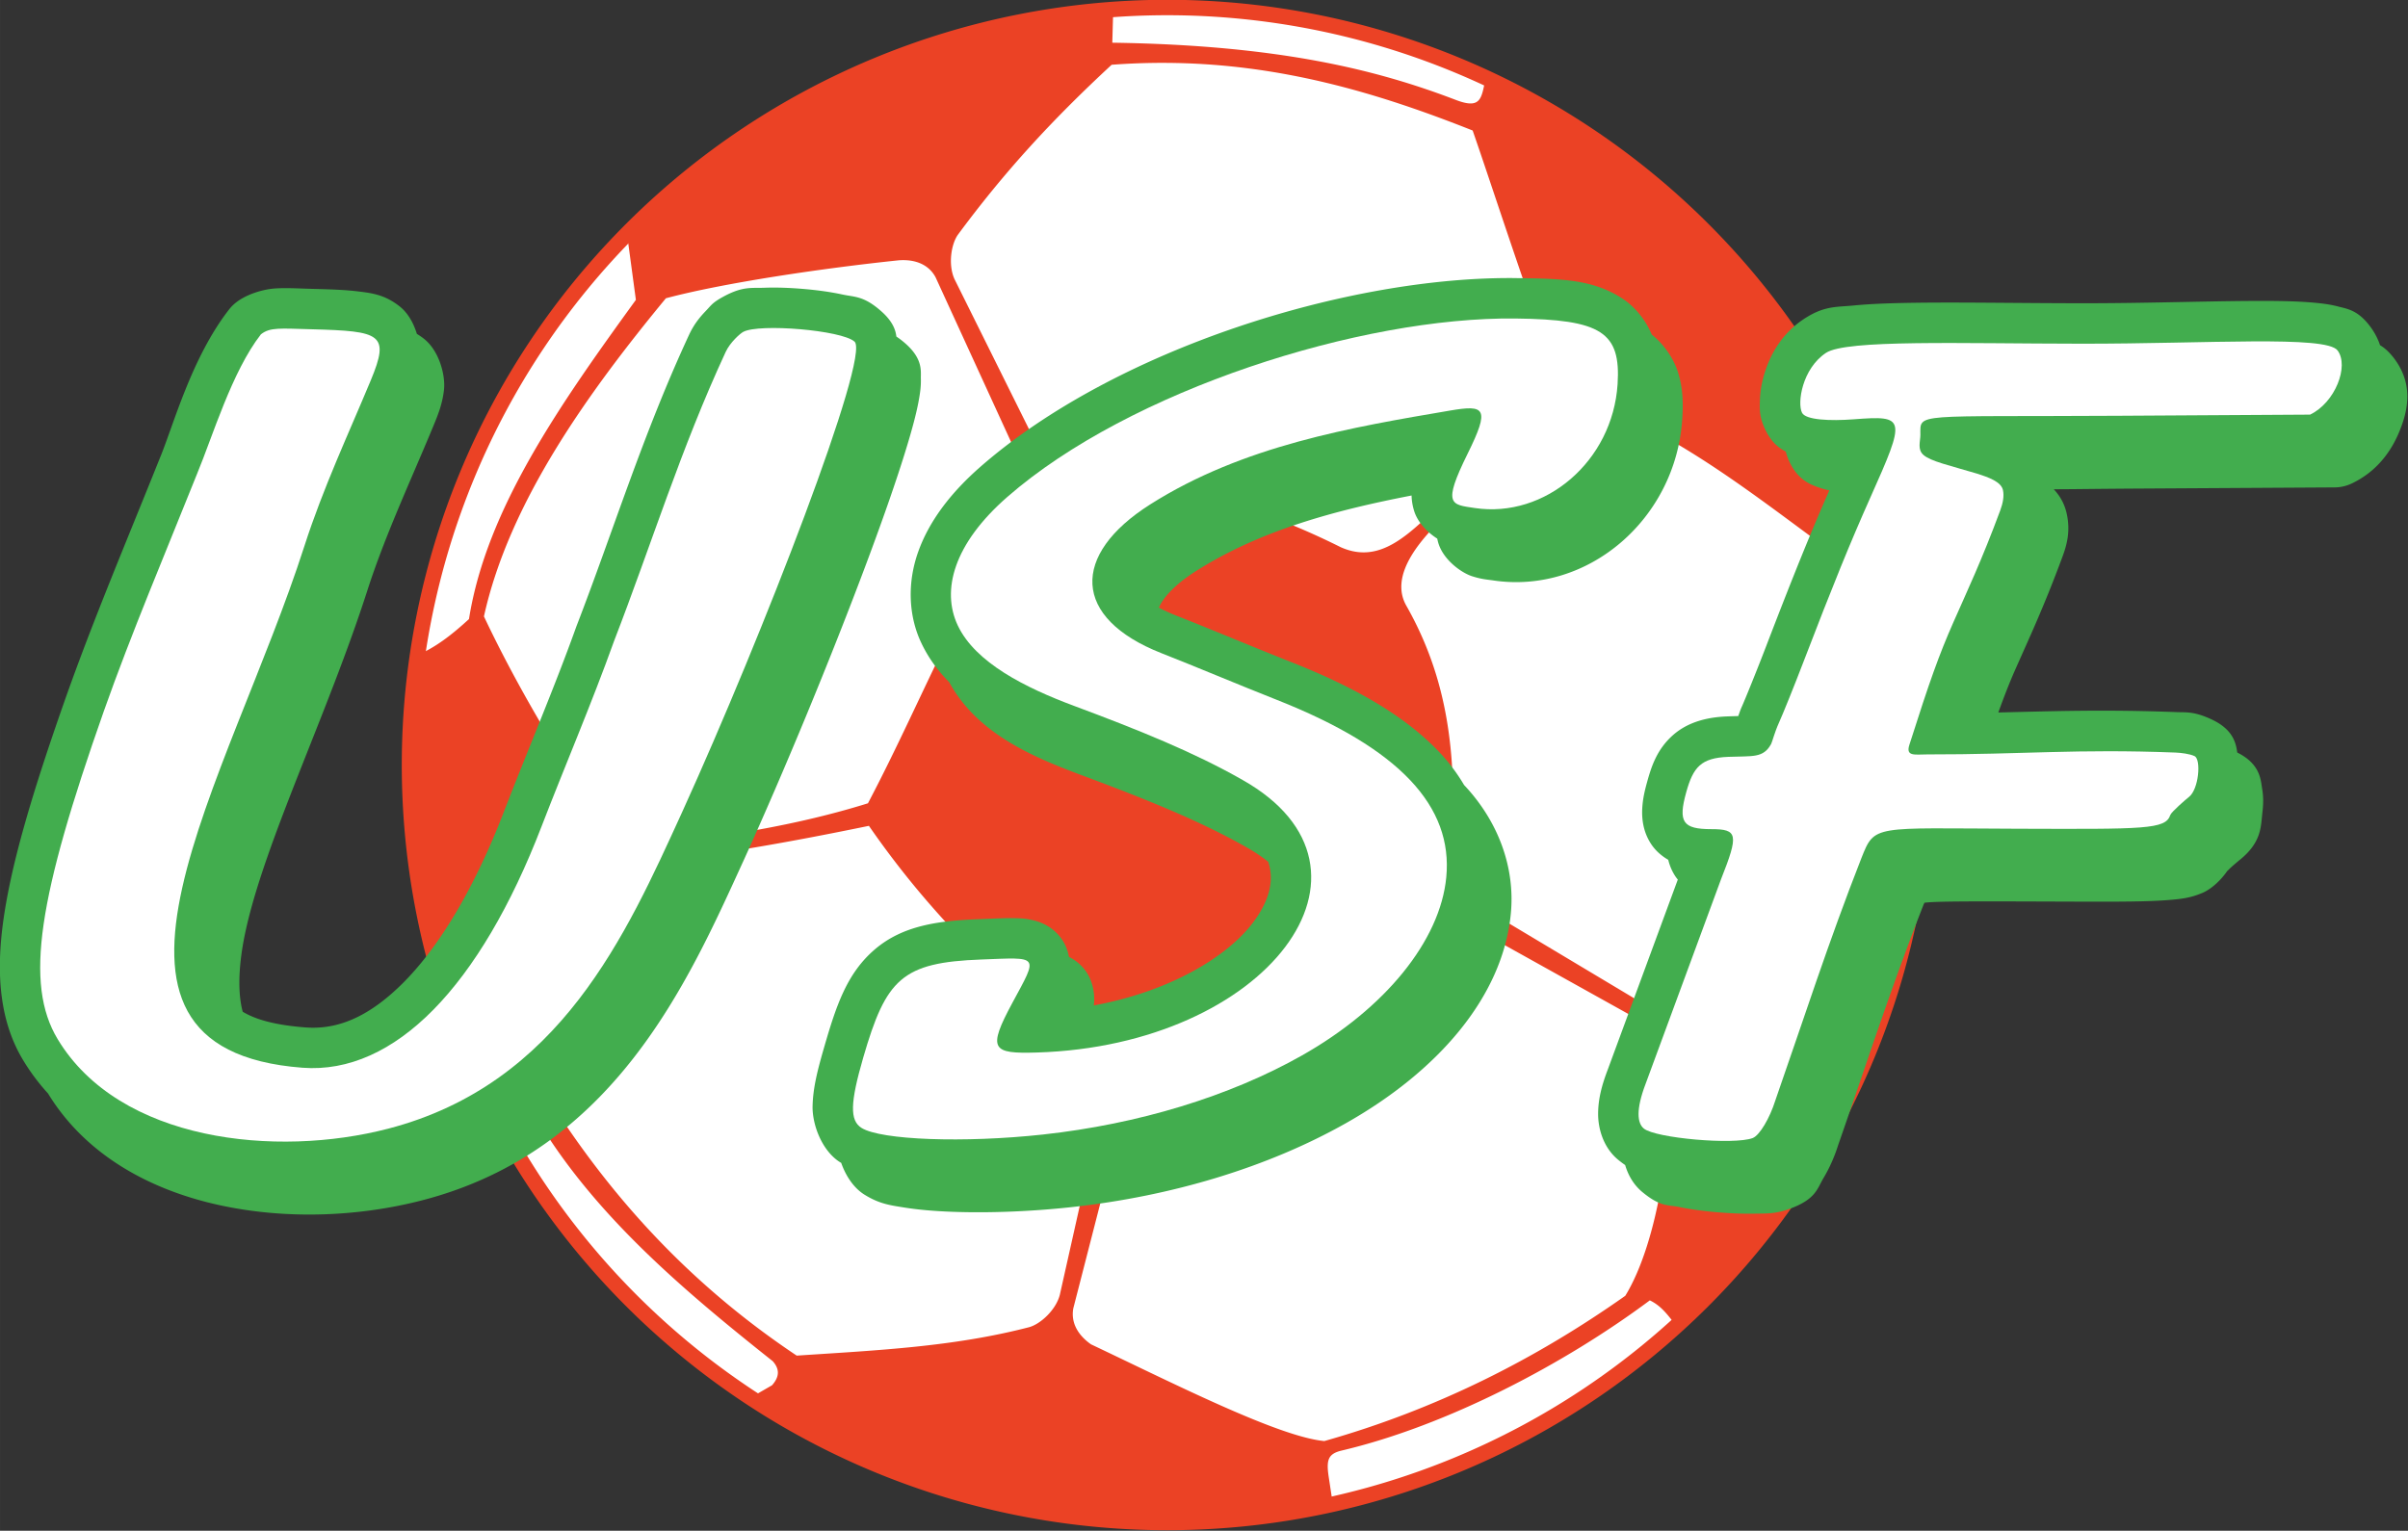
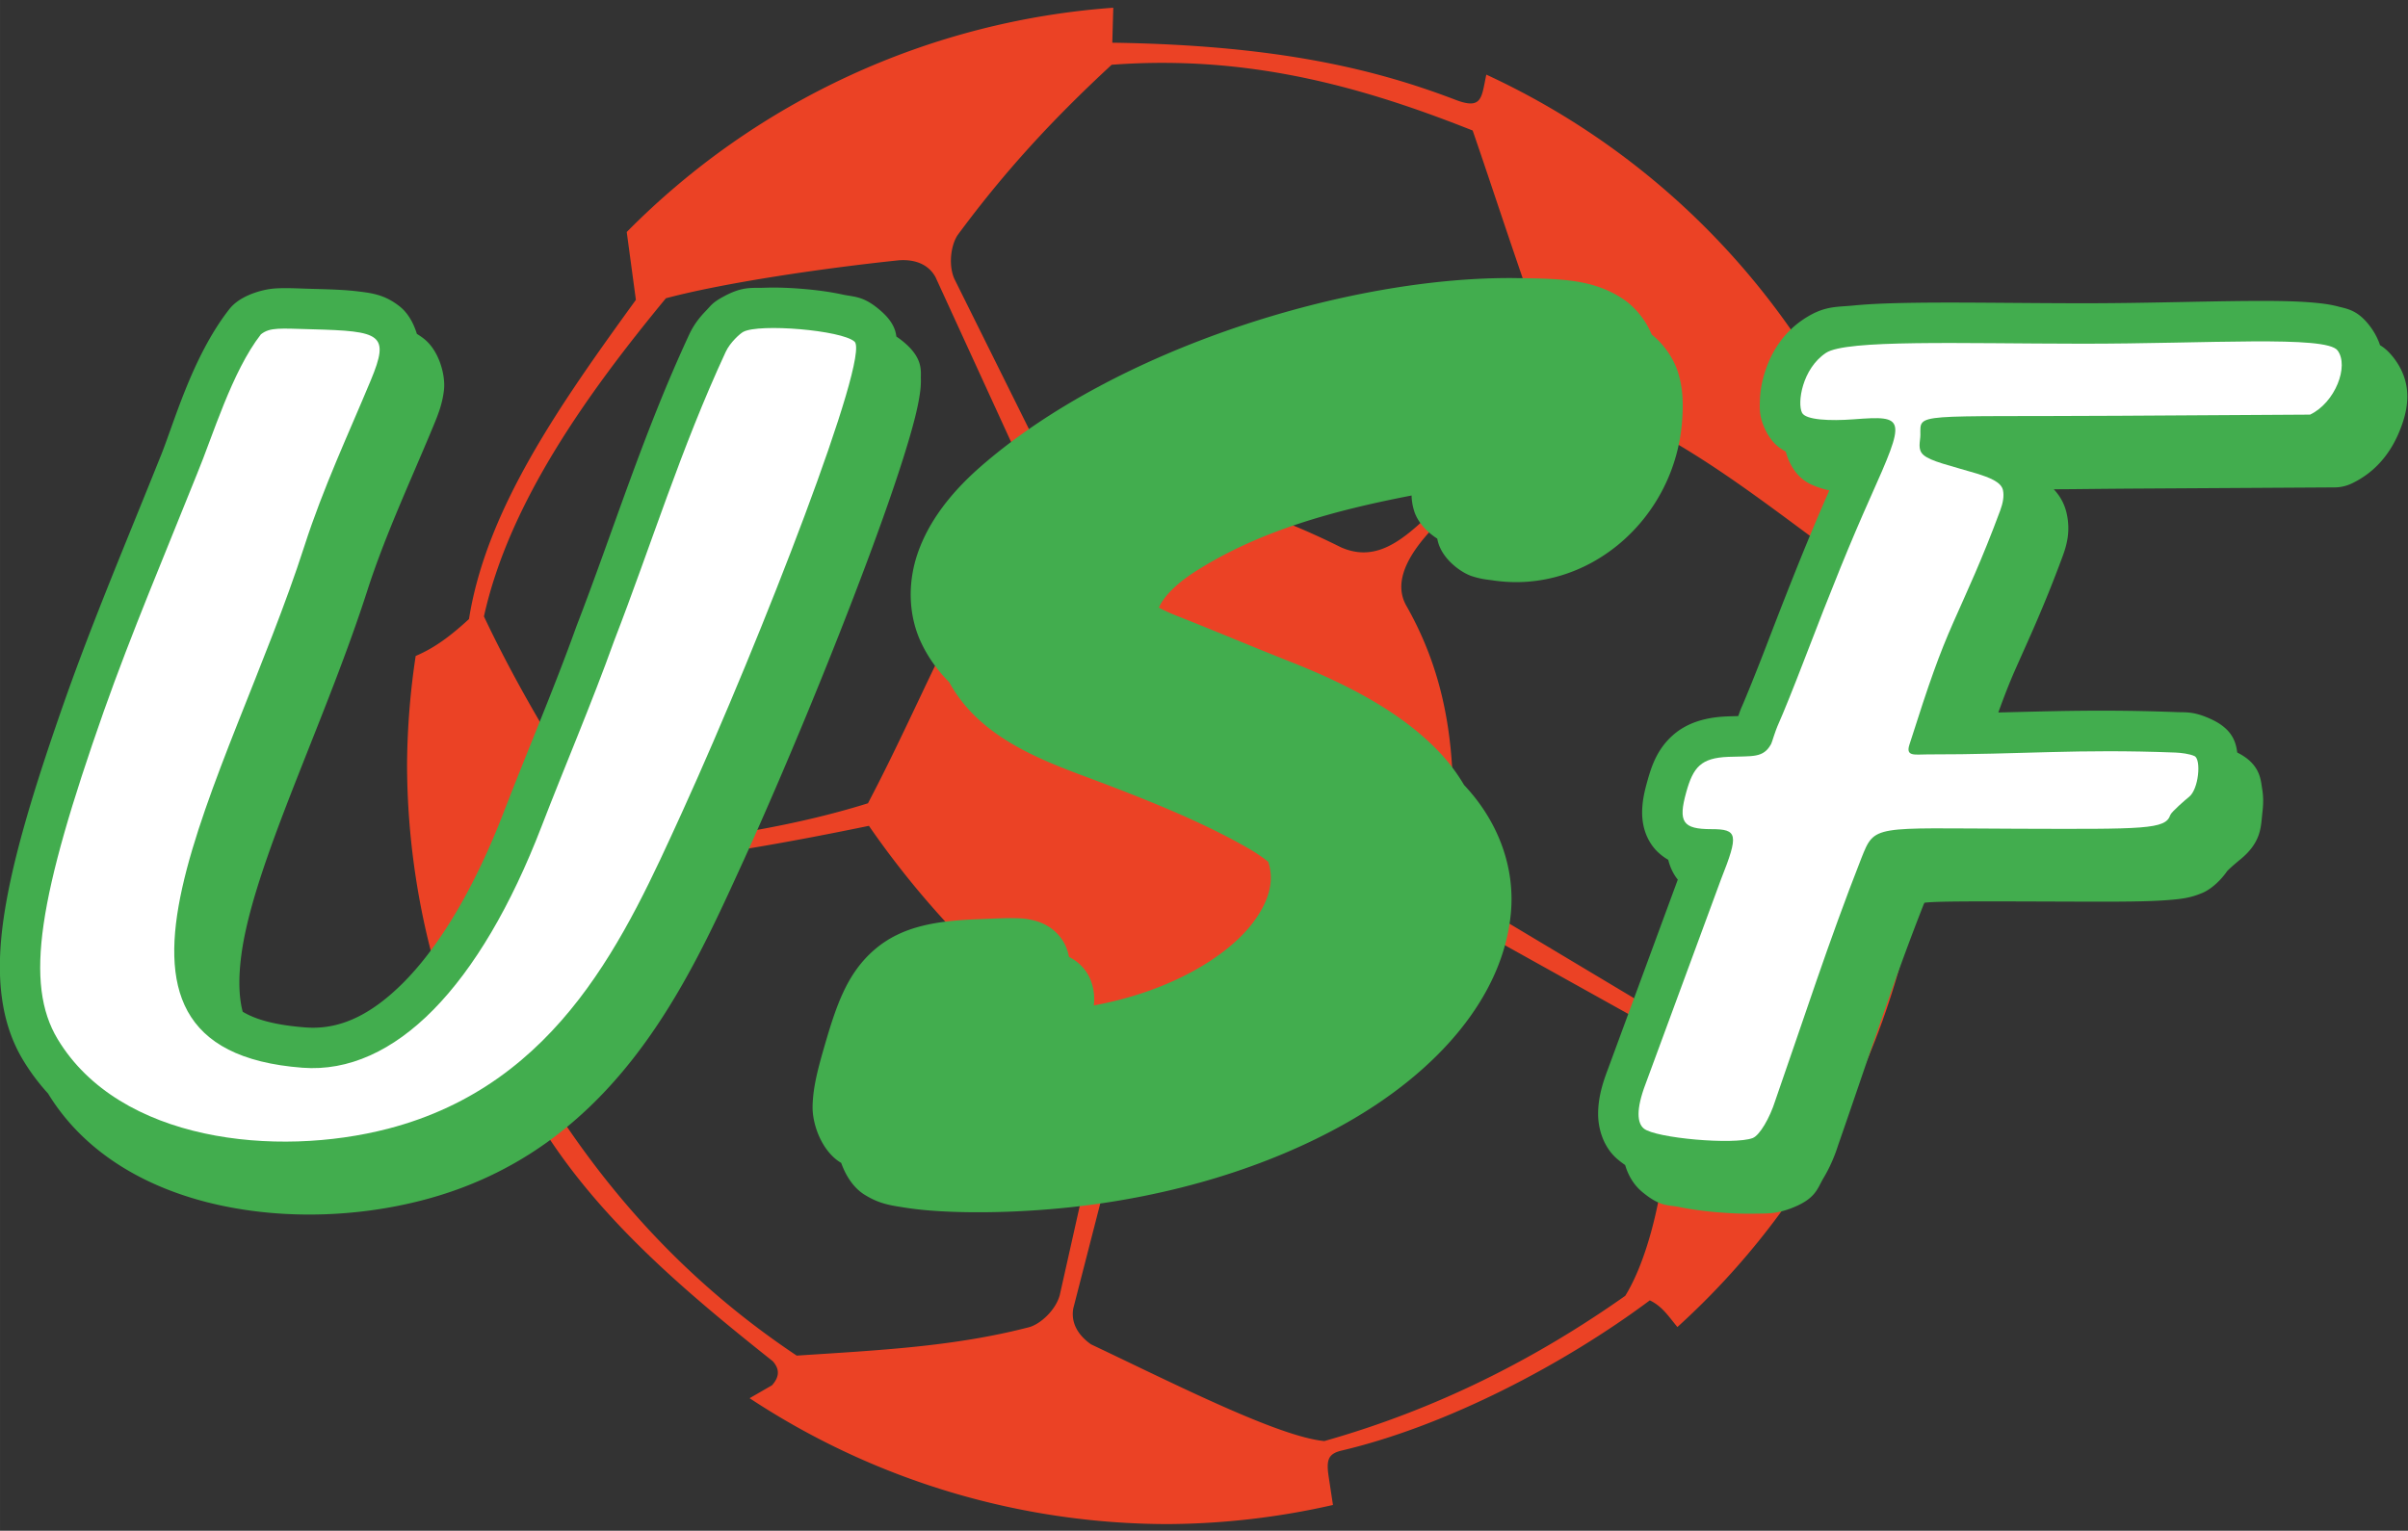
<svg xmlns="http://www.w3.org/2000/svg" xmlns:ns1="http://sodipodi.sourceforge.net/DTD/sodipodi-0.dtd" xmlns:ns2="http://www.inkscape.org/namespaces/inkscape" width="800" height="508.72" version="1.1" viewBox="0 0 600 381.542" xml:space="preserve" id="svg210" ns1:docname="Logo US Feillens - ancien.svg" ns2:version="1.2 (dc2aeda, 2022-05-15)">
  <rect x="0" y="0" width="600" height="381.542" fill="#333333" stroke="none" />
  <defs id="defs214" />
  <ns1:namedview id="namedview212" pagecolor="#ffffff" bordercolor="#666666" borderopacity="1.0" ns2:showpageshadow="2" ns2:pageopacity="0.0" ns2:pagecheckerboard="0" ns2:deskcolor="#d1d1d1" showgrid="false" ns2:zoom="0.46390029" ns2:cx="400.94823" ns2:cy="254.36501" ns2:window-width="1920" ns2:window-height="1080" ns2:window-x="0" ns2:window-y="0" ns2:window-maximized="0" ns2:current-layer="svg210" />
  <g transform="matrix(1.344,0,0,1.344,-119.151,-219.714)" stroke-width="0.744" id="g188">
-     <circle cx="305.05" cy="305.35" r="140.96" fill="#ffffff" id="circle182" style="stroke-width:0.744" />
-     <path d="M 305.05,163.44 A 141.91,141.91 0 0 0 163.14,305.35 141.91,141.91 0 0 0 305.05,447.26 141.91,141.91 0 0 0 446.96,305.35 141.91,141.91 0 0 0 305.05,163.44 Z m 0,2.861 a 139.05,139.05 0 0 1 139.05,139.05 139.05,139.05 0 0 1 -139.05,139.05 139.05,139.05 0 0 1 -139.05,-139.05 139.05,139.05 0 0 1 139.05,-139.05 z" fill="#eb4225" id="path184" style="stroke-width:0.744" />
    <path transform="matrix(0.845,-0.4,0.392,0.862,-32.927,187.64)" d="m 329.45,126.51 a 151.32,148.28 24.876 0 0 -106.26,-1.056 l -3.92,12.778 c -22.225,12.14 -44.139,24.47 -56.349,42.529 -4.538,1.391 -8.41,2.235 -12.651,2.063 a 151.32,148.28 24.876 0 0 -10.473,18.494 151.32,148.28 24.876 0 0 -12.824,73.495 c 2.361,-0.324 4.726,-0.561 7.106,-0.379 2.425,22.097 12.339,42.936 22.733,63.149 0.715,2.256 -0.332,3.45 -2.1,4.208 l -5.113,0.411 a 151.32,148.28 24.876 0 0 65.1,57.293 151.32,148.28 24.876 0 0 31.448,10.481 l 1.502,-5.205 c 0.92,-3.216 1.723,-4.229 4.339,-3.74 21.284,4.513 47.692,3.354 68.166,-0.734 1.795,2.121 2.103,4.592 2.794,7.032 a 151.32,148.28 24.876 0 0 82.1,-61.853 l -3.373,-10.478 c 8.026,-17.189 12.982,-35.863 14.078,-54.472 l 11.53,-0.261 a 151.32,148.28 24.876 0 0 -35.98,-110.66 c -2.744,3.596 -3.601,5.973 -7.61,1.897 -11.654,-11.841 -27.33,-24.461 -57.293,-38.882 z m 4.986,14.177 c 20.536,9.66 35.893,23.167 49.811,37.667 -1.134,12.031 -3.417,31.206 -4.741,49.296 -0.614,3.459 0.189,6.317 -2.319,6.918 l -20.552,4.594 c -12.345,2.76 -23.042,10.239 -30.417,1.916 -11.381,-14.051 -24.517,-25.333 -40.049,-32.836 -2.006,-0.969 -4.063,-1.855 -6.149,-2.697 l -1.527,-44.328 c 0.023,-3.12 2.321,-6.504 4.329,-7.576 13.49,-7.198 26.254,-12.369 41.647,-17.17 3.457,1.305 6.775,2.714 9.967,4.216 z m -64.393,12.587 c 3.338,1.294 5.019,3.509 5.187,6.062 l 0.139,46.806 c -19.858,9.877 -35.908,25.903 -55.545,40.655 -14.981,-2.074 -28.969,-6.29 -42.853,-10.728 -3,-1.032 -5.585,-4.284 -6.027,-6.516 -2.867,-14.493 -4.882,-32.373 -5.104,-48.008 13.889,-18.06 37.079,-30.846 58.979,-41.08 11.689,2.105 30.904,7.859 45.225,12.81 z m 115.68,85.99 c 0.316,0.177 0.578,0.371 0.774,0.581 10.628,11.404 18.704,26.643 26.596,40.744 -0.584,18.266 -6.087,35.159 -12.242,51.87 -8.357,5.011 -32.232,12.617 -49.585,17.251 -3.465,0.787 -6.106,-0.118 -7.707,-2.152 l -25.568,-36.904 c 8.485,-16.13 17.214,-32.12 15.257,-53.696 -1.289,-13.717 33.738,-16.205 42.726,-18.903 2.721,-0.45 7.538,-0.03 9.75,1.208 z m -167.58,11.604 c 4.543,24.999 13.431,43.602 23.135,63.927 l -27.204,35.12 c -2.008,2.379 -5.975,3.547 -8.238,3.121 -15.204,-2.862 -29.064,-8.544 -44.236,-14.427 -12.905,-20.727 -19.946,-41.926 -23.287,-63.423 3.456,-9.045 17.77,-19.601 28.509,-33.754 2.23,-2.715 4.859,-3.578 7.369,-2.909 14.068,4.793 28.686,8.689 43.953,12.346 z m 97.513,64.273 24.156,32.674 c 1.771,2.612 3.019,10.052 2.39,12.224 -3.669,12.674 -15.942,30.81 -26.102,37.394 -21.532,3.716 -43.591,4.26 -66.265,0.503 -7.9,-4.597 -22.173,-22.45 -34.183,-36.676 -1.8,-3.067 -1.709,-5.811 -0.212,-7.875 l 29.935,-36.216 c 22.751,2.659 45.45,5.661 69.559,-0.64 0.236,-0.465 0.483,-0.924 0.722,-1.388 z" fill="#eb4225" id="path186" style="stroke-width:0.744" />
  </g>
  <g transform="matrix(1.344,0,0,1.344,-119.151,-219.714)" id="g208" style="stroke-width:1">
    <g transform="translate(-600)" fill="#42ad4e" stroke-linecap="round" stroke-linejoin="round" stroke-width="11.158" id="g198">
-       <path d="m 1102.6,322.98 c -0.575,1.742 -0.88,1.806 -1.02,1.964 0.452,-0.671 0.815,-1.344 1.02,-1.964 z" color="#000000" id="path190" style="stroke-width:11.158" />
      <path d="m 1106.2,219.29 c -8.871,0.045 -20.126,0.437 -31.589,0.428 -11.162,-0.009 -22.068,-0.209 -30.847,-0.091 -4.389,0.059 -8.232,0.19 -11.483,0.507 -3.251,0.317 -5.479,0.027 -9.27,2.553 -4.071,2.713 -6.163,6.574 -7.219,10 -0.528,1.713 -0.81,3.359 -0.861,5.016 -0.052,1.657 -0.137,3.225 1.119,5.707 1.081,2.138 2.445,3.186 3.674,3.804 0.172,0.662 0.407,1.367 0.826,2.196 1.636,3.235 3.928,3.995 5.402,4.506 0.661,0.229 1.267,0.383 1.85,0.502 -3.441,7.797 -6.729,15.908 -11.758,29.017 -1.707,4.45 -3.891,9.826 -4.434,11.029 -0.322,0.714 -0.475,1.215 -0.691,1.809 -0.704,0.024 -0.777,0.015 -2.152,0.07 -3.342,0.135 -7.107,0.915 -10.015,3.522 -2.908,2.607 -3.929,5.742 -4.705,8.537 -0.454,1.636 -0.828,3.153 -0.929,4.998 -0.101,1.845 0.127,4.38 1.726,6.724 0.848,1.244 1.957,2.143 3.092,2.81 0.259,1.05 0.69,2.138 1.408,3.19 0.115,0.168 0.242,0.319 0.366,0.476 l -12.993,35.259 c -1.1,2.895 -1.766,5.409 -1.78,8.146 -0.014,2.737 0.942,6.256 3.68,8.528 0.487,0.404 0.922,0.725 1.333,1.006 0.535,1.821 1.526,3.632 3.167,4.994 3.39,2.813 4.749,2.361 6.88,2.796 2.132,0.435 4.481,0.745 6.885,0.955 2.404,0.21 4.827,0.317 7.072,0.274 2.245,-0.043 3.932,0.089 6.836,-1.025 4.561,-1.75 4.796,-3.691 5.917,-5.558 1.121,-1.867 2.04,-3.929 2.749,-6.193 l -0.076,0.231 c 5.169,-14.801 9.846,-29.351 15.839,-44.625 v -0.004 c 0.105,-0.264 0.131,-0.295 0.217,-0.489 2.048,-0.273 8.591,-0.272 21.649,-0.229 11.853,0.039 18.643,0.106 23.366,-0.258 2.361,-0.182 4.263,-0.358 6.582,-1.367 1.633,-0.71 3.375,-2.343 4.523,-4.012 0.107,-0.111 0.354,-0.355 0.645,-0.624 0.62,-0.573 1.708,-1.459 1.329,-1.169 4.477,-3.43 4.253,-6.419 4.573,-9.188 0.16,-1.384 0.209,-2.72 -0.066,-4.354 -0.268,-1.601 -0.332,-4.535 -4.606,-6.656 -0.248,-1.703 -0.715,-4.246 -4.743,-6.135 -3.256,-1.527 -4.766,-1.293 -6.394,-1.356 -13.274,-0.516 -22.772,-0.184 -33.163,0.066 1.001,-2.762 1.984,-5.33 3.04,-7.727 2.476,-5.625 5.321,-11.613 8.848,-21.144 0.777,-2.1 1.52,-4.648 0.804,-7.956 -0.431,-1.993 -1.365,-3.466 -2.414,-4.569 5.258,-0.021 6.717,-0.077 16.591,-0.136 l 35.476,-0.212 a 7.501,7.501 0 0 0 3.182,-0.729 c 4.521,-2.153 7.23,-5.769 8.815,-9.611 1.585,-3.842 2.704,-8.746 -0.976,-13.601 -0.918,-1.211 -1.785,-1.948 -2.6,-2.44 -0.389,-1.179 -0.999,-2.37 -1.9,-3.56 -2.244,-2.96 -4.21,-3.17 -5.75,-3.579 -1.54,-0.409 -2.982,-0.593 -4.588,-0.738 -3.211,-0.291 -7.022,-0.345 -11.456,-0.322 z" color="#000000" id="path192" style="stroke-width:11.158" />
      <path d="m 833.89,216.84 c -1.226,-0.039 -2.428,-0.041 -3.583,0.003 -2.311,0.087 -3.916,-0.291 -7.389,1.567 -2.181,1.167 -2.366,1.641 -3.4,2.719 -1.034,1.078 -2.174,2.409 -3.126,4.462 -8.583,18.508 -14.06,36.422 -20.886,54.076 a 7.501,7.501 0 0 0 -0.064,0.176 c -4.011,11.194 -9.15,23.218 -13.356,34.148 -5.468,14.208 -11.94,24.891 -18.41,31.471 -6.47,6.58 -12.386,9.009 -18.354,8.558 -5.768,-0.437 -9.318,-1.493 -11.67,-2.911 -0.938,-3.476 -0.873,-8.669 0.617,-15.352 3.722,-16.698 15.219,-40.16 22.469,-62.714 3.281,-10.207 7.931,-20.144 12.095,-30.168 0.978,-2.353 1.809,-4.335 2.126,-7.047 0.317,-2.713 -0.862,-7.252 -3.674,-9.498 -0.458,-0.366 -0.904,-0.662 -1.346,-0.932 -0.584,-1.926 -1.616,-3.84 -3.154,-5.068 -2.812,-2.246 -5.306,-2.51 -7.745,-2.81 -2.439,-0.299 -5.072,-0.383 -8.328,-0.469 -2.921,-0.077 -4.832,-0.215 -7.015,-0.081 -2.183,0.135 -5.275,1.026 -7.299,2.618 a 7.501,7.501 0 0 0 -1.279,1.286 c -6.991,8.976 -10.304,21.492 -12.861,27.639 a 7.501,7.501 0 0 0 -0.04,0.097 c -5.849,14.626 -12.146,29.467 -17.372,44.238 a 7.501,7.501 0 0 0 -0.003,0.009 c -6.136,17.422 -9.978,30.355 -11.512,40.907 -1.534,10.552 -0.635,19.287 3.605,26.317 1.36,2.256 2.914,4.311 4.62,6.185 7.107,11.635 19.273,17.997 31.854,20.725 12.65,2.742 26.055,2.067 37.582,-0.93 35.442,-9.214 49.148,-40.296 59.418,-62.776 a 7.501,7.501 0 0 0 0.006,-0.009 c 7.595,-16.698 16.37,-37.953 22.938,-55.529 3.284,-8.788 6.008,-16.627 7.789,-22.674 0.89,-3.023 1.55,-5.561 1.932,-7.838 0.191,-1.139 0.336,-2.184 0.302,-3.535 -0.034,-1.35 0.428,-3.594 -2.81,-6.47 -0.638,-0.567 -1.202,-0.986 -1.734,-1.34 -0.144,-1.252 -0.701,-2.825 -2.766,-4.66 -3.276,-2.911 -4.952,-2.641 -7.216,-3.132 -2.264,-0.491 -4.731,-0.82 -7.233,-1.034 -1.251,-0.107 -2.502,-0.184 -3.728,-0.223 z" color="#000000" id="path194" style="stroke-width:11.158" />
      <path d="m 969.7,215.05 c -31.006,-0.361 -74.271,13.134 -99.25,34.966 -5.672,4.957 -9.597,10.226 -11.591,15.863 -1.994,5.637 -1.811,11.738 0.587,16.811 1.344,2.842 3.124,5.235 5.183,7.299 5.301,9.72 15.817,13.996 25.034,17.432 11.787,4.393 21.754,8.438 30.135,13.219 a 7.501,7.501 0 0 0 0.031,0.018 c 1.573,0.888 2.867,1.773 3.949,2.651 0.115,0.35 0.211,0.696 0.281,1.034 0.612,2.93 -0.156,6.321 -3.123,10.254 -4.776,6.331 -15.4,12.761 -29.503,15.346 0.228,-1.573 0.046,-4.321 -1.582,-6.501 -0.923,-1.236 -1.997,-1.991 -3.01,-2.501 -0.219,-1.162 -0.67,-2.403 -1.49,-3.499 -1.63,-2.182 -3.761,-2.96 -5.12,-3.294 -1.359,-0.335 -2.344,-0.368 -3.331,-0.391 -1.975,-0.046 -3.969,0.081 -6.624,0.179 -7.847,0.29 -14.324,1.231 -19.455,5.628 -5.131,4.397 -7.123,10.363 -9.328,17.969 -1.284,4.431 -2.109,7.658 -2.19,11.067 -0.081,3.409 1.716,8.306 5.109,10.425 0.066,0.042 0.128,0.071 0.193,0.111 0.826,2.348 2.272,4.618 4.307,5.889 2.816,1.758 4.904,1.998 7.522,2.413 2.618,0.414 5.58,0.655 8.859,0.775 6.559,0.239 14.337,-0.033 22.021,-0.869 18.631,-2.026 36.405,-7.397 50.88,-15.573 16.923,-9.559 29.077,-23.36 30.562,-38.878 0.822,-8.59 -2.36,-17.147 -8.669,-23.834 -1.257,-2.122 -2.749,-4.149 -4.515,-6.018 -6.32,-6.69 -15.423,-11.994 -27.467,-16.75 -7.087,-2.799 -14.93,-6.116 -21.359,-8.64 -1.291,-0.507 -2.324,-1.003 -3.24,-1.49 0.651,-1.508 2.459,-3.971 6.891,-6.782 11.952,-7.581 25.864,-11.283 39.957,-14.008 0.02,0.843 0.142,1.759 0.453,2.793 0.688,2.291 2.591,4.112 4.304,5.202 0.059,0.262 0.113,0.521 0.196,0.798 0.971,3.234 4.368,5.562 6.223,6.164 1.855,0.602 2.943,0.639 3.923,0.787 17.658,2.653 33.898,-11.464 35.082,-29.906 0.186,-2.895 0.153,-5.713 -0.789,-8.691 -0.823,-2.598 -2.61,-5.205 -4.869,-6.998 -1.081,-2.634 -3.09,-5.168 -5.519,-6.732 -5.472,-3.524 -11.318,-3.638 -19.655,-3.735 z" color="#000000" id="path196" style="stroke-width:11.158" />
    </g>
    <g transform="translate(-600)" fill="#ffffff" stroke-width="0.744" id="g206">
      <path d="m 1013.6,374.53 c 1.253,-0.481 3.144,-3.629 4.197,-6.99 5.132,-14.694 9.844,-29.366 15.95,-44.923 2.501,-6.288 2.135,-5.537 28.861,-5.448 23.716,0.079 27.522,0.141 28.409,-2.546 0.184,-0.559 2.911,-2.927 3.449,-3.339 1.831,-1.403 2.315,-6.988 1.038,-7.586 -0.905,-0.424 -2.537,-0.616 -3.503,-0.654 -18.413,-0.716 -28.203,0.365 -46.051,0.342 -2.229,-0.009 -4.02,0.456 -3.314,-1.762 3.795,-11.923 5.487,-16.659 8.171,-22.758 2.536,-5.761 5.251,-11.463 8.678,-20.725 0.507,-1.371 0.746,-2.67 0.508,-3.767 -0.337,-1.557 -2.627,-2.363 -4.846,-3.071 -5.119,-1.529 -8.541,-2.269 -9.886,-3.446 -1.177,-1.03 -0.579,-2.502 -0.579,-3.735 0,-4.184 -1.441,-3.309 36.771,-3.539 l 35.477,-0.213 c 4.646,-2.213 7.28,-9.018 5.088,-11.91 -2.134,-2.816 -24.142,-1.222 -47.418,-1.242 -22.493,-0.019 -43.668,-0.8 -47.432,1.709 -4.405,2.936 -5.349,9.279 -4.429,11.098 0.68,1.345 5.171,1.548 9.594,1.213 9.64,-0.729 9.717,-0.364 3.072,14.508 -3.66,8.192 -6.985,16.361 -12.361,30.375 -1.741,4.537 -3.811,9.681 -4.601,11.429 -0.79,1.749 -1.242,3.558 -1.436,3.911 -1.461,2.661 -3.439,2.193 -7.941,2.376 -5.068,0.205 -6.501,1.905 -7.798,6.573 -1.534,5.524 -0.639,6.836 4.662,6.836 4.91,0 5.093,0.954 1.786,9.31 l -13.992,37.966 c -1.802,4.745 -1.534,7.236 -0.323,8.241 2.169,1.8 16.78,3.079 20.197,1.768 z" id="path200" style="stroke-width:0.744" />
-       <path d="m 882,373.88 c 17.71,-1.926 34.606,-7.082 48,-14.648 15.467,-8.736 25.662,-21.32 26.786,-33.063 1.256,-13.115 -8.56,-23.876 -31.439,-32.911 -7.212,-2.848 -15.07,-6.173 -21.344,-8.636 -16.665,-6.542 -16.803,-18.277 -2.128,-27.586 17.254,-10.944 37.361,-14.318 55.688,-17.431 6.408,-1.088 7.362,-0.45 3.191,7.994 -4.742,9.601 -3.072,9.433 1.309,10.092 13.023,1.957 25.563,-8.642 26.483,-22.971 0.619,-9.647 -2.985,-11.99 -18.938,-12.175 -28.541,-0.332 -71.497,13.246 -94.226,33.112 -9.924,8.674 -12.242,17.302 -9.16,23.82 3.261,6.896 12.474,11.524 21.555,14.909 11.893,4.433 22.221,8.591 31.232,13.732 29.258,16.512 4.544,49.274 -38.135,50.553 -8.305,0.249 -9.224,-0.514 -4.511,-9.249 4.817,-8.927 5.051,-8.401 -5.815,-7.999 -14.692,0.544 -17.628,3.601 -21.858,18.191 -2.436,8.403 -2.514,11.666 -0.31,13.042 3.609,2.254 19.003,2.815 33.619,1.225 z" id="path202" style="stroke-width:0.744" />
      <path d="m 760.6,372.8 c 31.954,-8.308 44.178,-36.076 54.483,-58.633 15.006,-32.99 34.966,-84.695 31.996,-87.335 -2.402,-2.135 -17.672,-3.393 -20.628,-1.811 -0.56,0.3 -2.424,1.919 -3.26,3.723 -8.314,17.927 -13.746,35.652 -20.696,53.627 -4.12,11.496 -9.283,23.577 -13.415,34.312 -11.439,29.72 -27.283,46.103 -44.332,44.812 -45.962,-3.479 -13.638,-53.261 0.342,-96.75 3.474,-10.807 8.239,-20.948 12.311,-30.75 3.556,-8.56 1.93,-9.111 -10.894,-9.45 -6,-0.159 -7.785,-0.397 -9.479,0.935 -5.386,6.916 -8.958,18.953 -11.853,25.913 -5.888,14.722 -12.146,29.483 -17.265,43.954 -12.142,34.474 -14.772,50.554 -8.557,60.859 11.469,19.016 40.491,21.991 61.247,16.594 z" id="path204" style="stroke-width:0.744" />
    </g>
  </g>
</svg>